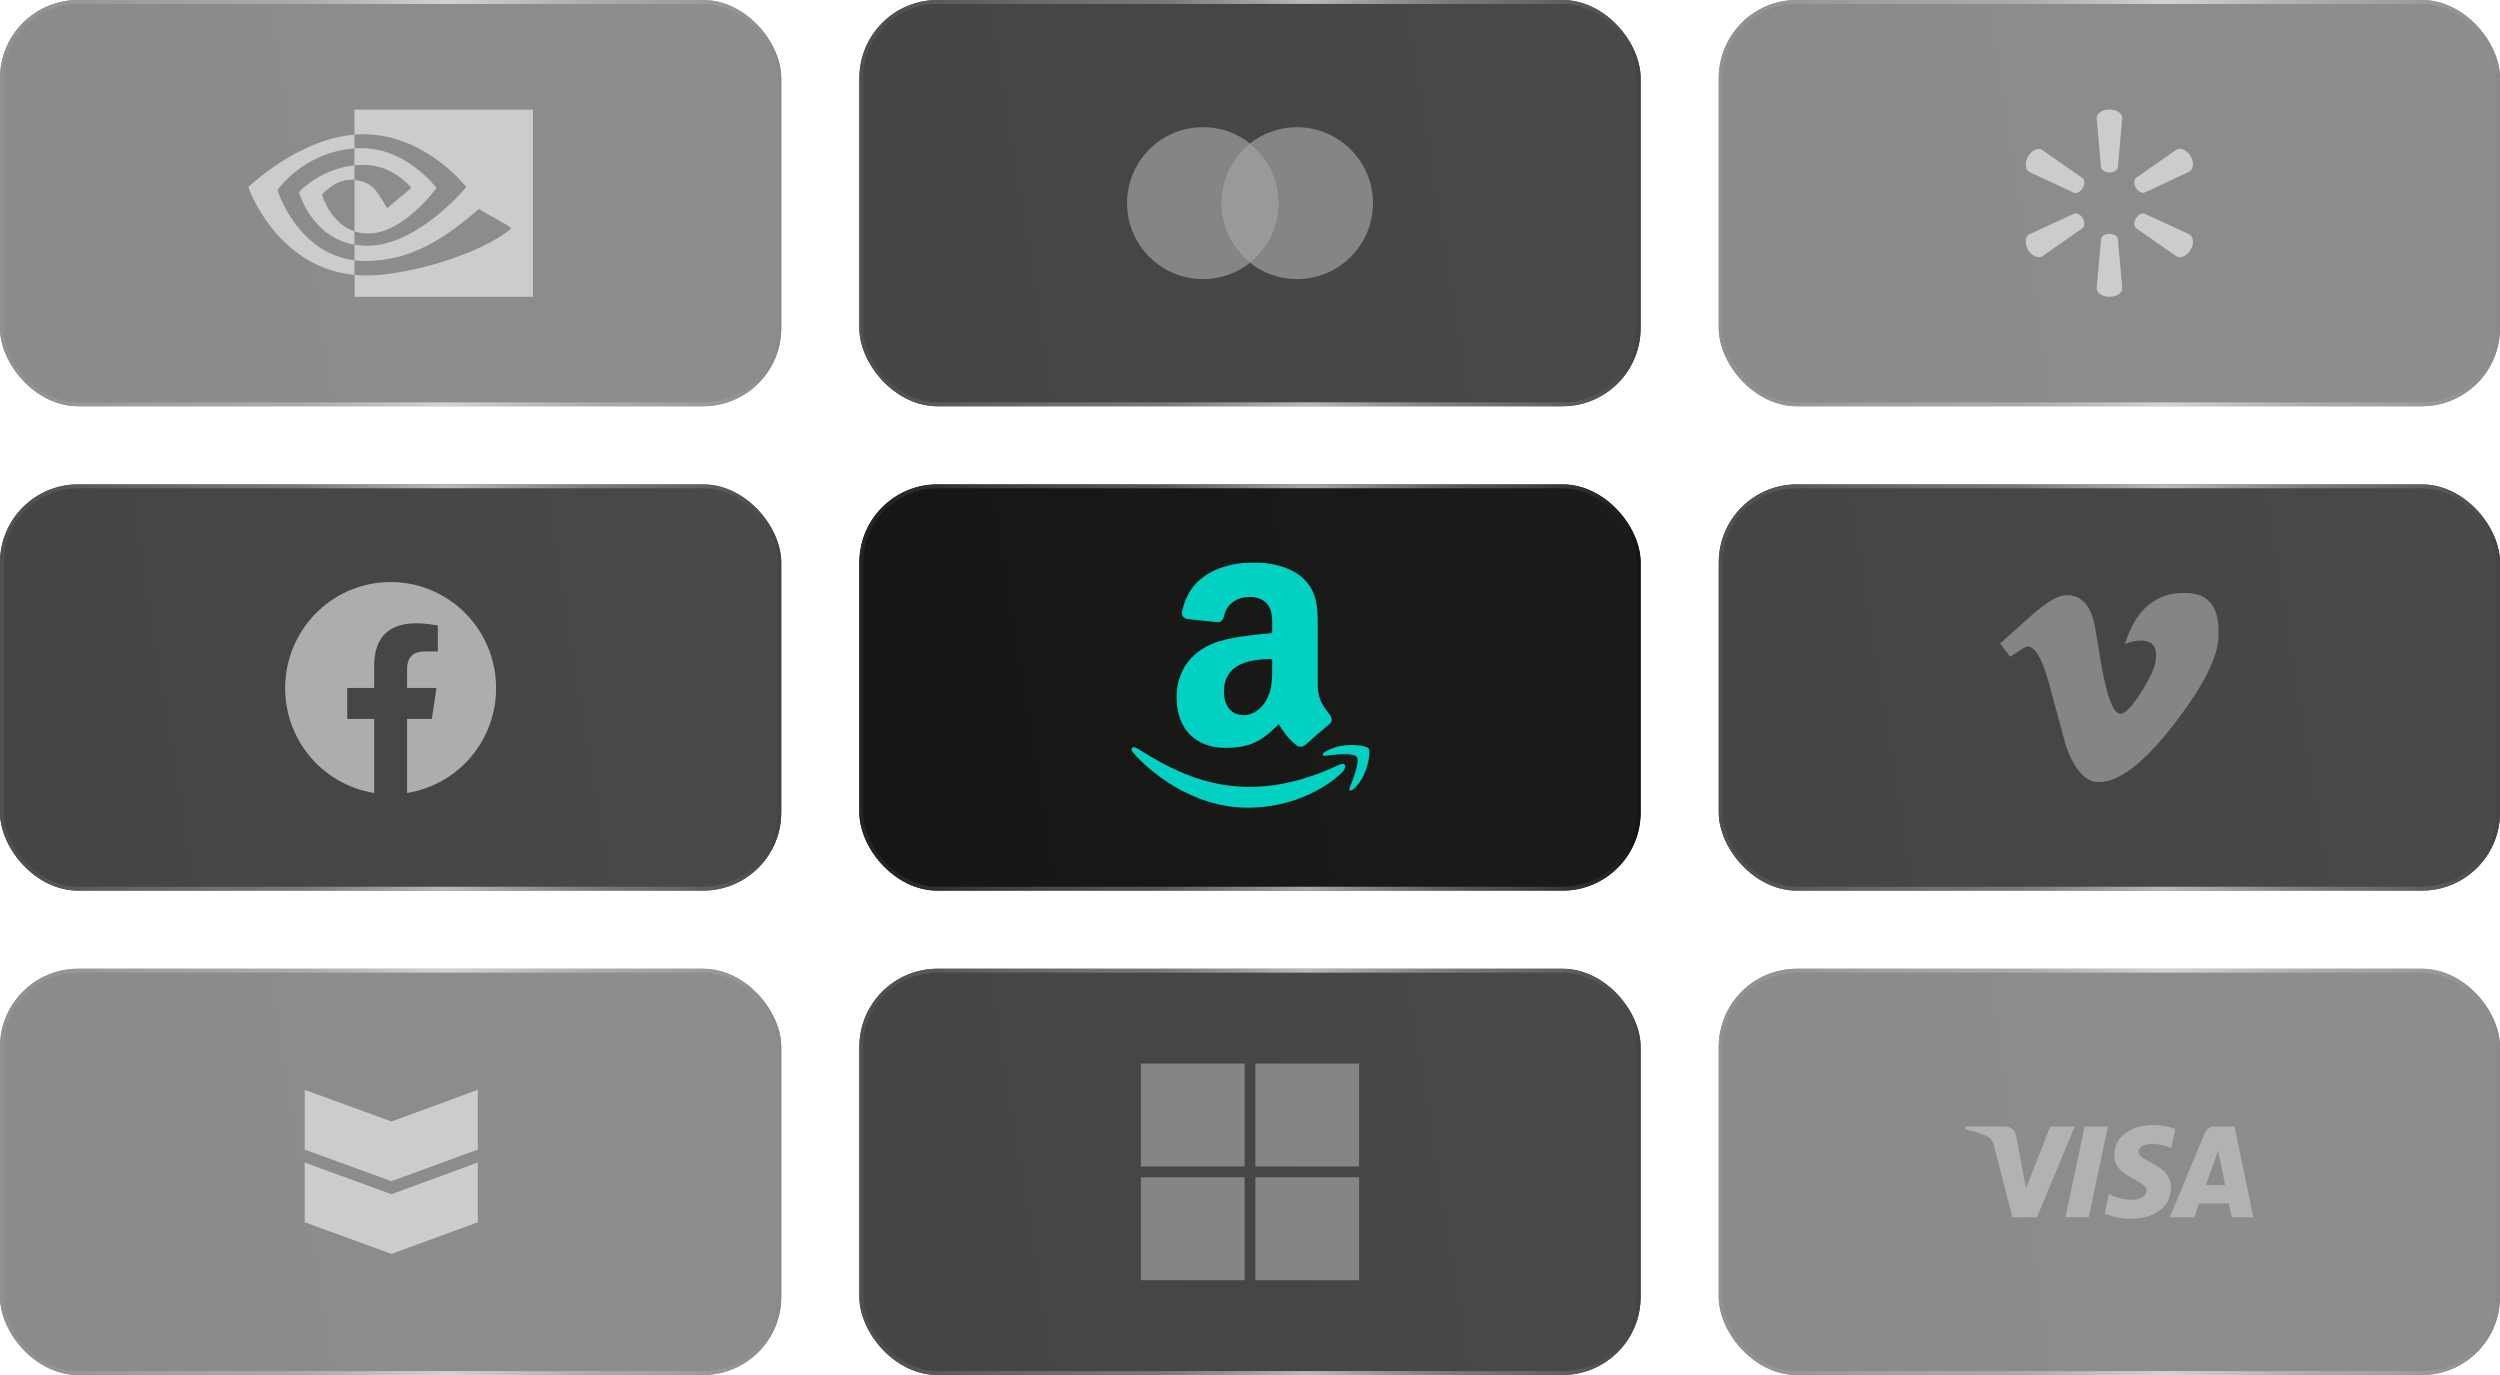
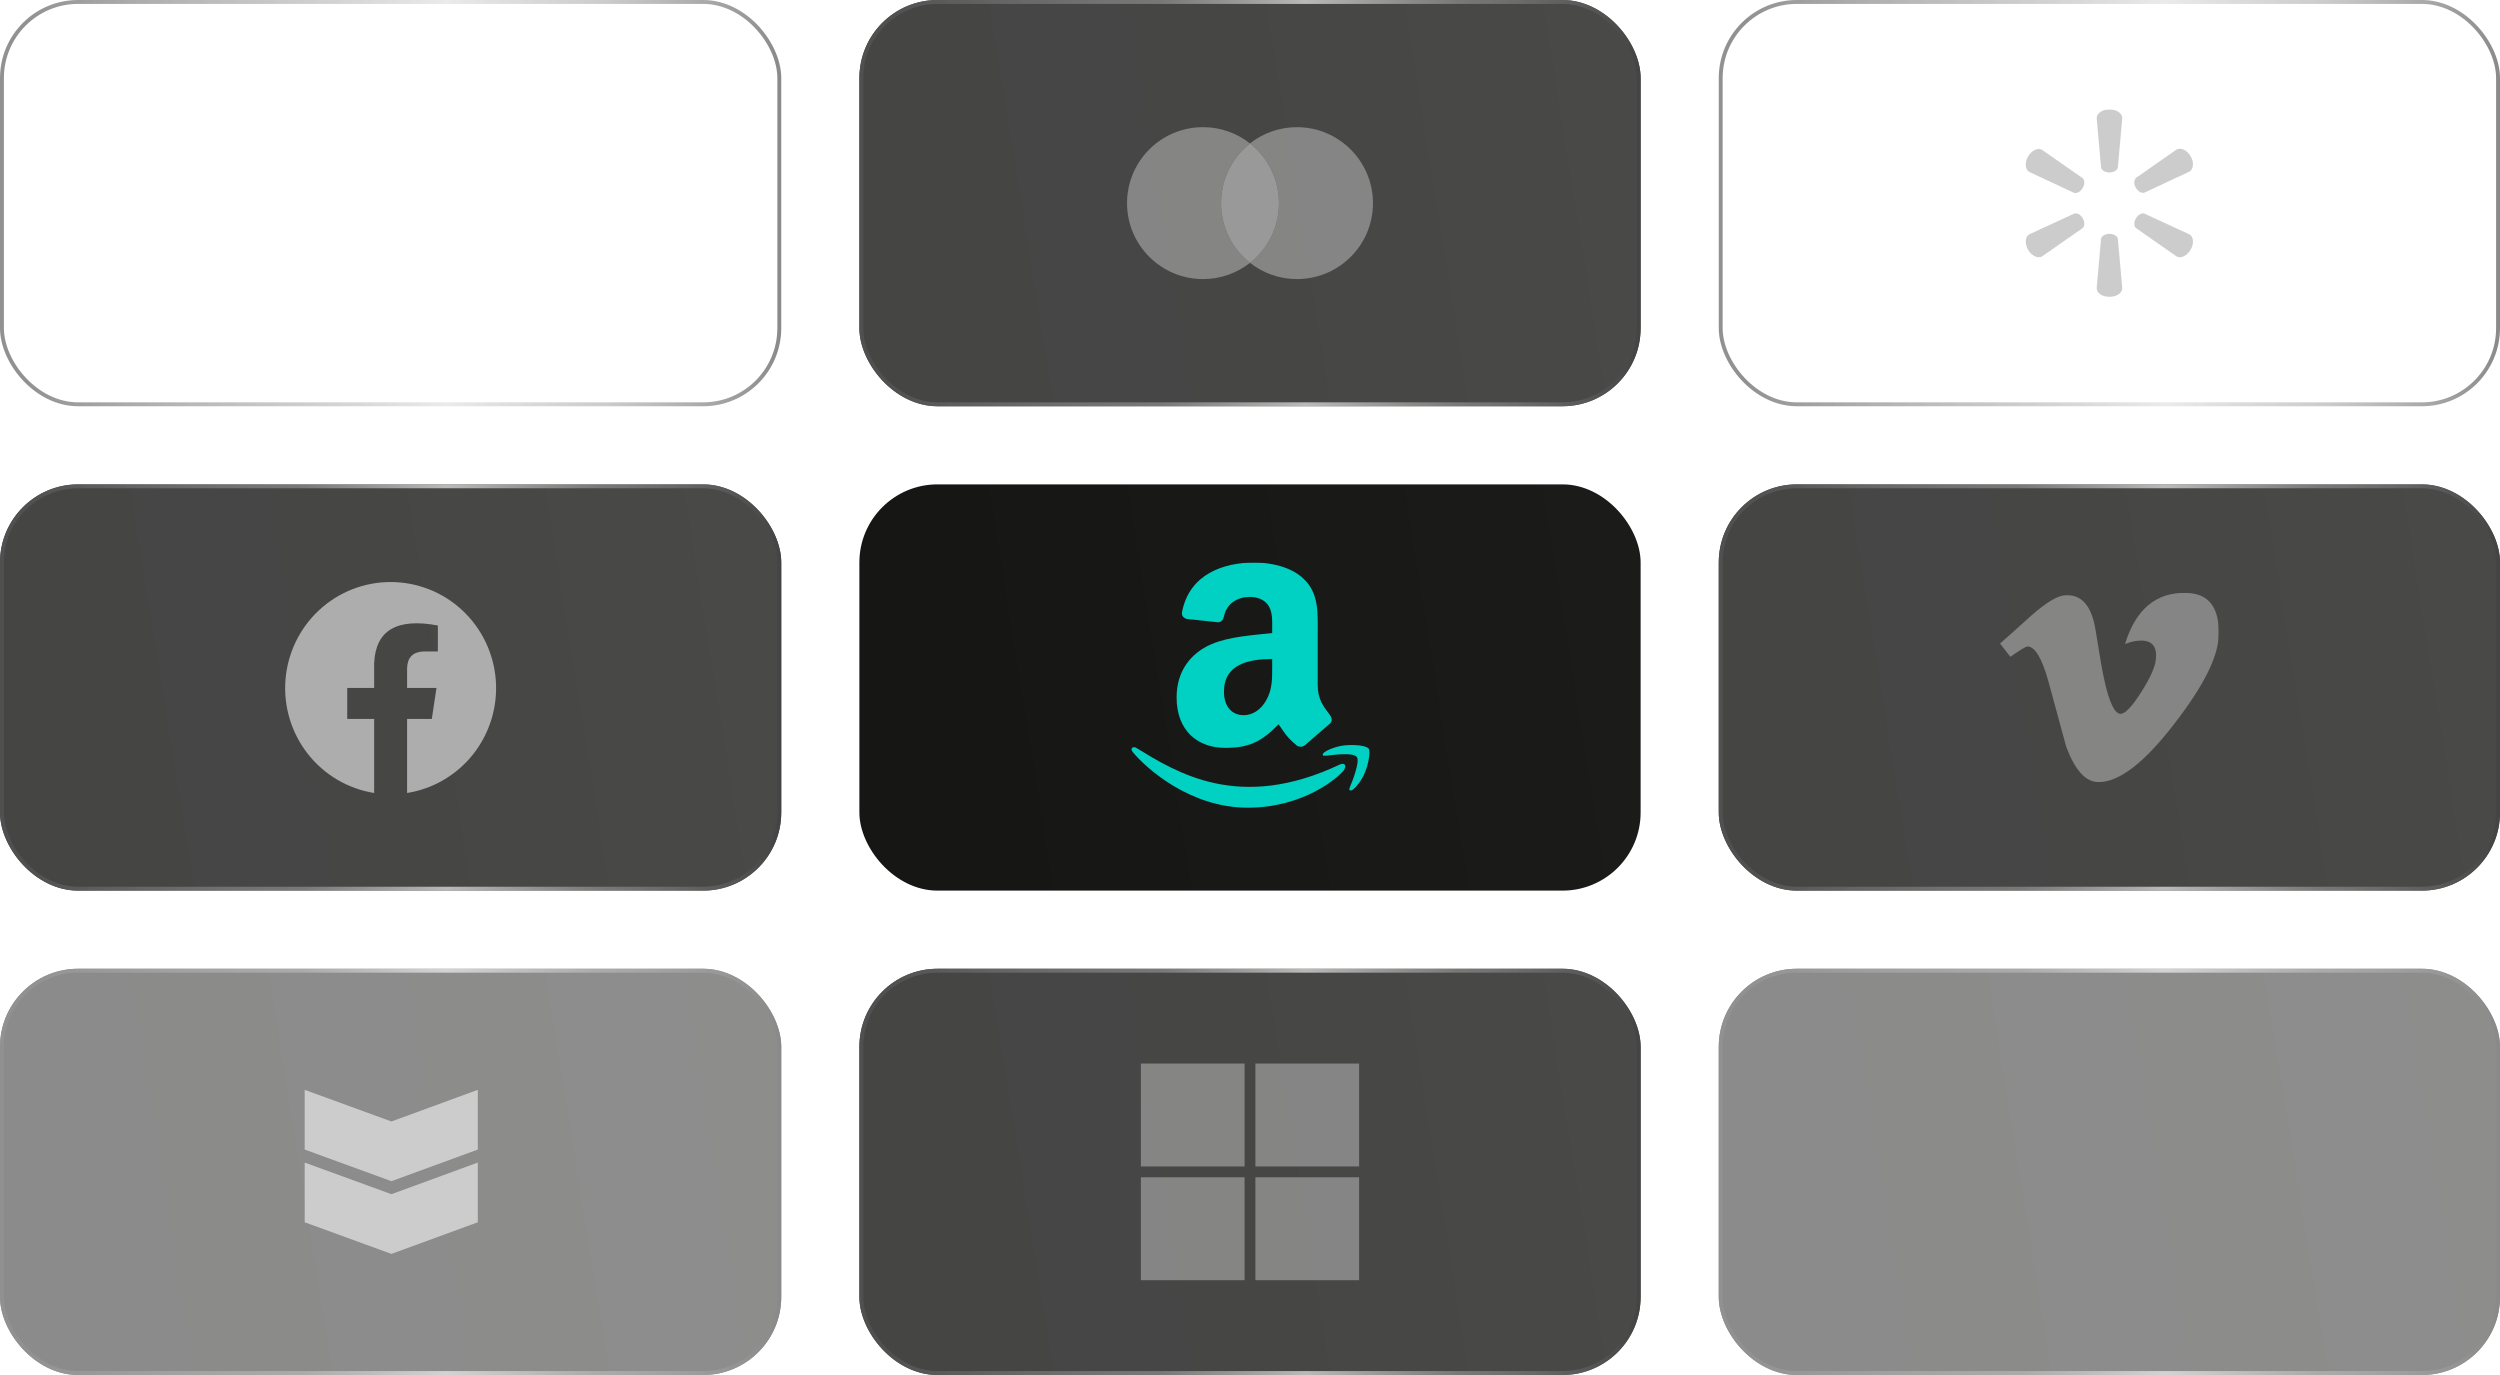
<svg xmlns="http://www.w3.org/2000/svg" width="640" height="352" viewBox="0 0 640 352" fill="none">
  <g opacity="0.8" filter="url(#filter0_ii_4070_1574)">
    <rect y="124" width="200" height="104" rx="20" fill="url(#paint0_linear_4070_1574)" />
    <rect x="0.5" y="124.5" width="199" height="103" rx="19.5" stroke="url(#paint1_linear_4070_1574)" />
    <g filter="url(#filter1_ii_4070_1574)">
      <path d="M110.547 184.04H104.219V203C110.93 201.932 116.994 198.357 121.201 192.989C125.408 187.62 127.449 180.853 126.917 174.038C126.384 167.222 123.318 160.859 118.329 156.218C113.339 151.578 106.795 149 100 149C93.205 149 86.661 151.578 81.671 156.218C76.682 160.859 73.615 167.222 73.083 174.038C72.551 180.853 74.592 187.62 78.799 192.989C83.006 198.357 89.07 201.932 95.781 203V184.04H88.891V176.116H95.781V169.749C96.156 161.354 101.594 158.146 112.094 160.127V166.778H108.437C105.719 166.872 104.312 168.287 104.219 171.022V176.116H111.742" fill="#999999" />
    </g>
  </g>
  <g opacity="0.8" filter="url(#filter2_ii_4070_1574)">
    <rect x="220" y="248" width="200" height="104" rx="20" fill="url(#paint2_linear_4070_1574)" />
    <rect x="220.5" y="248.5" width="199" height="103" rx="19.5" stroke="url(#paint3_linear_4070_1574)" />
    <g clip-path="url(#clip0_4070_1574)">
      <g filter="url(#filter3_ii_4070_1574)">
        <path d="M318.613 298.619H292V272.207H318.613V298.619Z" fill="#999999" fill-opacity="0.6" />
      </g>
      <g filter="url(#filter4_ii_4070_1574)">
        <path d="M347.998 298.619H321.383V272.207H347.996V298.619H347.998Z" fill="#999999" fill-opacity="0.6" />
      </g>
      <g filter="url(#filter5_ii_4070_1574)">
        <path d="M318.613 327.793H292V301.381H318.613V327.793Z" fill="#999999" fill-opacity="0.6" />
      </g>
      <g filter="url(#filter6_ii_4070_1574)">
        <path d="M347.998 327.793H321.383V301.381H347.996V327.793H347.998Z" fill="#999999" fill-opacity="0.6" />
      </g>
    </g>
  </g>
  <g opacity="0.8" filter="url(#filter7_ii_4070_1574)">
    <rect x="220" width="200" height="104" rx="20" fill="url(#paint4_linear_4070_1574)" />
    <rect x="220.5" y="0.5" width="199" height="103" rx="19.5" stroke="url(#paint5_linear_4070_1574)" />
    <path fill-rule="evenodd" clip-rule="evenodd" d="M312.59 52C312.59 45.789 315.514 40.276 320 36.715H320.001C324.487 40.276 327.411 45.789 327.411 52C327.411 58.211 324.544 63.717 320.001 67.285H320C315.507 63.774 312.59 58.211 312.59 52Z" fill="#808080" />
    <g filter="url(#filter8_ii_4070_1574)">
      <path d="M312.589 52C312.589 45.789 315.513 40.276 319.999 36.715C316.698 34.122 312.533 32.555 307.99 32.555C297.228 32.555 288.52 41.252 288.52 52C288.52 62.748 297.228 71.445 307.99 71.445C312.533 71.445 316.698 69.878 319.999 67.285C315.507 63.774 312.589 58.211 312.589 52Z" fill="#999999" fill-opacity="0.6" />
    </g>
    <g filter="url(#filter9_ii_4070_1574)">
      <path d="M351.48 52C351.48 62.748 342.772 71.445 332.01 71.445C327.467 71.445 323.302 69.878 320 67.285C324.543 63.717 327.41 58.211 327.41 52C327.41 45.789 324.486 40.276 320 36.715C323.295 34.122 327.46 32.555 332.003 32.555C342.772 32.555 351.48 41.309 351.48 52Z" fill="#999999" fill-opacity="0.6" />
    </g>
  </g>
  <g opacity="0.5" filter="url(#filter10_ii_4070_1574)">
-     <rect width="200" height="104" rx="20" fill="url(#paint6_linear_4070_1574)" />
    <rect x="0.5" y="0.5" width="199" height="103" rx="19.5" stroke="url(#paint7_linear_4070_1574)" />
    <g clip-path="url(#clip1_4070_1574)">
      <g filter="url(#filter11_ii_4070_1574)">
        <path d="M90.733 42.317V37.99C91.162 37.963 91.591 37.937 92.02 37.937C103.931 37.563 111.737 48.14 111.737 48.14C111.737 48.14 103.314 59.786 94.274 59.786C93.067 59.786 91.886 59.599 90.76 59.225V46.084C95.4 46.644 96.339 48.675 99.102 53.295L105.299 48.114C105.299 48.114 100.765 42.21 93.147 42.21C92.342 42.184 91.537 42.237 90.733 42.317ZM90.733 28V34.464L92.02 34.384C108.572 33.823 119.382 47.9 119.382 47.9C119.382 47.9 106.989 62.911 94.086 62.911C92.959 62.911 91.859 62.805 90.76 62.618V66.624C91.672 66.731 92.611 66.811 93.523 66.811C105.54 66.811 114.232 60.694 122.655 53.483C124.05 54.604 129.764 57.302 130.944 58.477C122.95 65.155 104.306 70.524 93.737 70.524C92.718 70.524 91.752 70.471 90.786 70.364V76H136.443V28L90.733 28ZM90.733 59.225V62.644C79.627 60.668 76.542 49.155 76.542 49.155C76.542 49.155 81.88 43.279 90.733 42.317V46.057H90.706C86.065 45.496 82.417 49.823 82.417 49.823C82.417 49.823 84.482 57.115 90.733 59.225ZM71.016 48.675C71.016 48.675 77.588 39.005 90.76 37.99V34.464C76.166 35.639 63.559 47.926 63.559 47.926C63.559 47.926 70.694 68.494 90.733 70.364V66.624C76.032 64.808 71.016 48.675 71.016 48.675Z" fill="#999999" />
      </g>
    </g>
  </g>
  <g opacity="0.5" filter="url(#filter12_ii_4070_1574)">
    <rect x="440" y="248" width="200" height="104" rx="20" fill="url(#paint8_linear_4070_1574)" />
    <rect x="440.5" y="248.5" width="199" height="103" rx="19.5" stroke="url(#paint9_linear_4070_1574)" />
    <g filter="url(#filter13_ii_4070_1574)">
-       <path d="M551.157 288C545.923 288 541.246 290.726 541.246 295.763C541.246 301.539 549.541 301.938 549.541 304.839C549.541 306.061 548.148 307.155 545.768 307.155C542.391 307.155 539.866 305.627 539.866 305.627L538.786 310.709C538.786 310.709 541.694 312 545.555 312C551.277 312 555.78 309.14 555.78 304.017C555.78 297.914 547.45 297.527 547.45 294.834C547.45 293.876 548.594 292.828 550.967 292.828C553.645 292.828 555.829 293.939 555.829 293.939L556.886 289.03C556.886 289.03 554.509 288 551.157 288ZM503.271 288.37L503.145 289.111C503.145 289.111 505.346 289.516 507.33 290.324C509.883 291.25 510.065 291.79 510.495 293.465L515.182 311.618H521.464L531.142 288.37H524.874L518.655 304.177L516.118 290.779C515.885 289.245 514.706 288.37 513.263 288.37H503.271ZM533.662 288.37L528.745 311.618H534.722L539.621 288.37H533.662ZM566.996 288.37C565.555 288.37 564.792 289.146 564.231 290.501L555.475 311.618H561.743L562.955 308.098H570.591L571.328 311.618H576.859L572.034 288.37H566.996ZM567.812 294.651L569.669 303.375H564.692L567.812 294.651Z" fill="#999999" fill-opacity="0.6" />
-     </g>
+       </g>
  </g>
  <g opacity="0.5" filter="url(#filter14_ii_4070_1574)">
    <rect y="248" width="200" height="104" rx="20" fill="url(#paint10_linear_4070_1574)" />
    <rect x="0.5" y="248.5" width="199" height="103" rx="19.5" stroke="url(#paint11_linear_4070_1574)" />
    <g filter="url(#filter15_ii_4070_1574)">
      <path fill-rule="evenodd" clip-rule="evenodd" d="M78 279V294.287L100.203 302.386L122.314 294.287V279L100.203 287.098L78 279Z" fill="#999999" />
      <path fill-rule="evenodd" clip-rule="evenodd" d="M78 297.615V312.902L100.203 321L122.314 312.902V297.615L100.203 305.713L78 297.615Z" fill="#999999" />
    </g>
  </g>
  <g opacity="0.5" filter="url(#filter16_ii_4070_1574)">
-     <rect x="440" width="200" height="104" rx="20" fill="url(#paint12_linear_4070_1574)" />
    <rect x="440.5" y="0.5" width="199" height="103" rx="19.5" stroke="url(#paint13_linear_4070_1574)" />
    <g clip-path="url(#clip2_4070_1574)">
      <g filter="url(#filter17_ii_4070_1574)">
        <path d="M540.023 44.149C541.139 44.149 542.106 43.553 542.181 42.809L543.297 30.232C543.297 28.967 541.809 27.999 540.023 27.999C538.163 27.999 536.748 29.049 536.748 30.232L537.864 42.809C537.939 43.553 538.914 44.149 540.023 44.149ZM533.175 48.1C533.771 47.125 533.697 46.017 533.1 45.569L522.756 38.35C521.706 37.755 520.077 38.498 519.184 40.062C518.291 41.624 518.44 43.41 519.482 44.007L530.942 49.364C531.686 49.588 532.653 49.067 533.175 48.099M546.795 48.099C547.39 49.074 548.358 49.587 549.027 49.29L560.487 43.932C561.537 43.337 561.753 41.551 560.785 39.987C559.885 38.424 558.255 37.68 557.213 38.276L546.869 45.495C546.273 46.016 546.199 47.132 546.794 48.099M540.024 59.858C541.14 59.858 542.107 60.453 542.182 61.197L543.298 73.775C543.298 75.04 541.809 76.007 540.024 76.007C538.164 76.007 536.749 74.957 536.749 73.775L537.865 61.197C537.94 60.453 538.915 59.858 540.024 59.858ZM546.794 55.9C547.389 54.925 548.357 54.411 549.027 54.709L560.487 59.993C561.537 60.588 561.752 62.374 560.784 63.938C559.884 65.501 558.254 66.245 557.212 65.649L546.868 58.431C546.273 57.984 546.199 56.867 546.794 55.9ZM533.175 55.9C533.771 56.875 533.697 57.983 533.1 58.431L522.756 65.649C521.706 66.245 520.077 65.501 519.184 63.938C518.291 62.375 518.44 60.589 519.482 59.993L530.942 54.709C531.686 54.411 532.654 54.932 533.175 55.9Z" fill="#999999" />
      </g>
    </g>
  </g>
  <g opacity="0.8" filter="url(#filter18_ii_4070_1574)">
    <rect x="440" y="124" width="200" height="104" rx="20" fill="url(#paint14_linear_4070_1574)" />
    <rect x="440.5" y="124.5" width="199" height="103" rx="19.5" stroke="url(#paint15_linear_4070_1574)" />
    <g clip-path="url(#clip3_4070_1574)">
      <g filter="url(#filter19_ii_4070_1574)">
        <path d="M567.968 162.984C567.717 168.436 563.911 175.9 556.55 185.378C548.938 195.275 542.497 200.223 537.228 200.223C533.965 200.223 531.205 197.204 528.947 191.165L524.43 174.558C522.757 168.52 520.958 165.5 519.034 165.5C518.616 165.5 517.152 166.381 514.643 168.142L512.008 164.745C514.745 162.334 517.463 159.901 520.163 157.448C523.844 154.261 526.604 152.584 528.445 152.416C532.794 151.997 535.471 154.974 536.475 161.348C537.562 168.226 538.315 172.503 538.733 174.181C539.988 179.884 541.368 182.736 542.874 182.736C544.045 182.736 545.801 180.891 548.144 177.2C550.486 173.51 551.74 170.7 551.908 168.771C552.242 165.584 550.988 163.99 548.144 163.99C546.805 163.99 545.425 164.284 544.003 164.871C546.763 155.897 552.033 151.535 559.812 151.787C565.584 151.955 568.303 155.687 567.968 162.984L567.968 162.984Z" fill="#999999" fill-opacity="0.6" />
      </g>
    </g>
  </g>
  <g filter="url(#filter20_ii_4070_1574)">
    <rect x="220" y="124" width="200" height="104" rx="20" fill="url(#paint16_linear_4070_1574)" />
-     <rect x="220.5" y="124.5" width="199" height="103" rx="19.5" stroke="url(#paint17_linear_4070_1574)" />
    <g clip-path="url(#clip4_4070_1574)">
      <g filter="url(#filter21_ii_4070_1574)">
        <path d="M343.097 195.67C317.19 208 301.112 197.684 290.82 191.419C290.183 191.024 289.1 191.511 290.039 192.59C293.468 196.747 304.705 206.768 319.373 206.768C334.051 206.768 342.782 198.759 343.875 197.362C344.96 195.977 344.193 195.213 343.097 195.67H343.097ZM350.373 191.652C349.677 190.746 346.143 190.577 343.918 190.851C341.69 191.116 338.346 192.478 338.637 193.295C338.786 193.602 339.09 193.464 340.621 193.327C342.156 193.173 346.455 192.631 347.351 193.802C348.251 194.981 345.98 200.599 345.565 201.504C345.164 202.41 345.718 202.644 346.471 202.041C347.213 201.438 348.557 199.875 349.459 197.665C350.355 195.442 350.902 192.342 350.373 191.652Z" fill="#00D1C2" />
      </g>
      <g filter="url(#filter22_ii_4070_1574)">
        <path fill-rule="evenodd" clip-rule="evenodd" d="M325.679 170.512C325.679 173.747 325.761 176.445 324.126 179.318C322.806 181.654 320.715 183.09 318.38 183.09C315.191 183.09 313.334 180.661 313.334 177.076C313.334 169.998 319.676 168.713 325.679 168.713V170.512ZM334.053 190.752C333.504 191.243 332.71 191.278 332.091 190.951C329.335 188.662 328.844 187.599 327.326 185.415C322.771 190.063 319.547 191.453 313.638 191.453C306.654 191.453 301.211 187.143 301.211 178.512C301.211 171.773 304.867 167.183 310.064 164.941C314.572 162.955 320.867 162.605 325.679 162.056V160.982C325.679 159.008 325.831 156.672 324.675 154.967C323.658 153.437 321.72 152.806 320.014 152.806C316.849 152.806 314.023 154.43 313.334 157.793C313.194 158.541 312.645 159.277 311.898 159.312L303.839 158.448C303.161 158.295 302.414 157.747 302.601 156.707C304.458 146.943 313.275 144 321.17 144C325.212 144 330.49 145.075 333.679 148.135C337.72 151.907 337.335 156.941 337.335 162.418V175.359C337.335 179.248 338.946 180.953 340.465 183.055C341.002 183.803 341.119 184.702 340.441 185.263C338.748 186.676 335.734 189.304 334.076 190.776L334.053 190.752" fill="#00D1C2" />
      </g>
    </g>
  </g>
  <defs>
    <filter id="filter0_ii_4070_1574" x="0" y="120" width="200" height="112" filterUnits="userSpaceOnUse" color-interpolation-filters="sRGB">
      <feFlood flood-opacity="0" result="BackgroundImageFix" />
      <feBlend mode="normal" in="SourceGraphic" in2="BackgroundImageFix" result="shape" />
      <feColorMatrix in="SourceAlpha" type="matrix" values="0 0 0 0 0 0 0 0 0 0 0 0 0 0 0 0 0 0 127 0" result="hardAlpha" />
      <feOffset dy="4" />
      <feGaussianBlur stdDeviation="2" />
      <feComposite in2="hardAlpha" operator="arithmetic" k2="-1" k3="1" />
      <feColorMatrix type="matrix" values="0 0 0 0 0 0 0 0 0 0 0 0 0 0 0 0 0 0 0.25 0" />
      <feBlend mode="normal" in2="shape" result="effect1_innerShadow_4070_1574" />
      <feColorMatrix in="SourceAlpha" type="matrix" values="0 0 0 0 0 0 0 0 0 0 0 0 0 0 0 0 0 0 127 0" result="hardAlpha" />
      <feOffset dy="-4" />
      <feGaussianBlur stdDeviation="2" />
      <feComposite in2="hardAlpha" operator="arithmetic" k2="-1" k3="1" />
      <feColorMatrix type="matrix" values="0 0 0 0 0.55 0 0 0 0 0.55 0 0 0 0 0.55 0 0 0 0.1 0" />
      <feBlend mode="normal" in2="effect1_innerShadow_4070_1574" result="effect2_innerShadow_4070_1574" />
    </filter>
    <filter id="filter1_ii_4070_1574" x="73" y="145" width="54" height="62" filterUnits="userSpaceOnUse" color-interpolation-filters="sRGB">
      <feFlood flood-opacity="0" result="BackgroundImageFix" />
      <feBlend mode="normal" in="SourceGraphic" in2="BackgroundImageFix" result="shape" />
      <feColorMatrix in="SourceAlpha" type="matrix" values="0 0 0 0 0 0 0 0 0 0 0 0 0 0 0 0 0 0 127 0" result="hardAlpha" />
      <feOffset dy="4" />
      <feGaussianBlur stdDeviation="2" />
      <feComposite in2="hardAlpha" operator="arithmetic" k2="-1" k3="1" />
      <feColorMatrix type="matrix" values="0 0 0 0 0 0 0 0 0 0 0 0 0 0 0 0 0 0 0.25 0" />
      <feBlend mode="normal" in2="shape" result="effect1_innerShadow_4070_1574" />
      <feColorMatrix in="SourceAlpha" type="matrix" values="0 0 0 0 0 0 0 0 0 0 0 0 0 0 0 0 0 0 127 0" result="hardAlpha" />
      <feOffset dy="-4" />
      <feGaussianBlur stdDeviation="2" />
      <feComposite in2="hardAlpha" operator="arithmetic" k2="-1" k3="1" />
      <feColorMatrix type="matrix" values="0 0 0 0 0.55 0 0 0 0 0.55 0 0 0 0 0.55 0 0 0 0.1 0" />
      <feBlend mode="normal" in2="effect1_innerShadow_4070_1574" result="effect2_innerShadow_4070_1574" />
    </filter>
    <filter id="filter2_ii_4070_1574" x="220" y="244" width="200" height="112" filterUnits="userSpaceOnUse" color-interpolation-filters="sRGB">
      <feFlood flood-opacity="0" result="BackgroundImageFix" />
      <feBlend mode="normal" in="SourceGraphic" in2="BackgroundImageFix" result="shape" />
      <feColorMatrix in="SourceAlpha" type="matrix" values="0 0 0 0 0 0 0 0 0 0 0 0 0 0 0 0 0 0 127 0" result="hardAlpha" />
      <feOffset dy="4" />
      <feGaussianBlur stdDeviation="2" />
      <feComposite in2="hardAlpha" operator="arithmetic" k2="-1" k3="1" />
      <feColorMatrix type="matrix" values="0 0 0 0 0 0 0 0 0 0 0 0 0 0 0 0 0 0 0.25 0" />
      <feBlend mode="normal" in2="shape" result="effect1_innerShadow_4070_1574" />
      <feColorMatrix in="SourceAlpha" type="matrix" values="0 0 0 0 0 0 0 0 0 0 0 0 0 0 0 0 0 0 127 0" result="hardAlpha" />
      <feOffset dy="-4" />
      <feGaussianBlur stdDeviation="2" />
      <feComposite in2="hardAlpha" operator="arithmetic" k2="-1" k3="1" />
      <feColorMatrix type="matrix" values="0 0 0 0 0.55 0 0 0 0 0.55 0 0 0 0 0.55 0 0 0 0.1 0" />
      <feBlend mode="normal" in2="effect1_innerShadow_4070_1574" result="effect2_innerShadow_4070_1574" />
    </filter>
    <filter id="filter3_ii_4070_1574" x="292" y="268.207" width="26.613" height="34.412" filterUnits="userSpaceOnUse" color-interpolation-filters="sRGB">
      <feFlood flood-opacity="0" result="BackgroundImageFix" />
      <feBlend mode="normal" in="SourceGraphic" in2="BackgroundImageFix" result="shape" />
      <feColorMatrix in="SourceAlpha" type="matrix" values="0 0 0 0 0 0 0 0 0 0 0 0 0 0 0 0 0 0 127 0" result="hardAlpha" />
      <feOffset dy="4" />
      <feGaussianBlur stdDeviation="2" />
      <feComposite in2="hardAlpha" operator="arithmetic" k2="-1" k3="1" />
      <feColorMatrix type="matrix" values="0 0 0 0 0 0 0 0 0 0 0 0 0 0 0 0 0 0 0.25 0" />
      <feBlend mode="normal" in2="shape" result="effect1_innerShadow_4070_1574" />
      <feColorMatrix in="SourceAlpha" type="matrix" values="0 0 0 0 0 0 0 0 0 0 0 0 0 0 0 0 0 0 127 0" result="hardAlpha" />
      <feOffset dy="-4" />
      <feGaussianBlur stdDeviation="2" />
      <feComposite in2="hardAlpha" operator="arithmetic" k2="-1" k3="1" />
      <feColorMatrix type="matrix" values="0 0 0 0 0.55 0 0 0 0 0.55 0 0 0 0 0.55 0 0 0 0.1 0" />
      <feBlend mode="normal" in2="effect1_innerShadow_4070_1574" result="effect2_innerShadow_4070_1574" />
    </filter>
    <filter id="filter4_ii_4070_1574" x="321.383" y="268.207" width="26.617" height="34.412" filterUnits="userSpaceOnUse" color-interpolation-filters="sRGB">
      <feFlood flood-opacity="0" result="BackgroundImageFix" />
      <feBlend mode="normal" in="SourceGraphic" in2="BackgroundImageFix" result="shape" />
      <feColorMatrix in="SourceAlpha" type="matrix" values="0 0 0 0 0 0 0 0 0 0 0 0 0 0 0 0 0 0 127 0" result="hardAlpha" />
      <feOffset dy="4" />
      <feGaussianBlur stdDeviation="2" />
      <feComposite in2="hardAlpha" operator="arithmetic" k2="-1" k3="1" />
      <feColorMatrix type="matrix" values="0 0 0 0 0 0 0 0 0 0 0 0 0 0 0 0 0 0 0.25 0" />
      <feBlend mode="normal" in2="shape" result="effect1_innerShadow_4070_1574" />
      <feColorMatrix in="SourceAlpha" type="matrix" values="0 0 0 0 0 0 0 0 0 0 0 0 0 0 0 0 0 0 127 0" result="hardAlpha" />
      <feOffset dy="-4" />
      <feGaussianBlur stdDeviation="2" />
      <feComposite in2="hardAlpha" operator="arithmetic" k2="-1" k3="1" />
      <feColorMatrix type="matrix" values="0 0 0 0 0.55 0 0 0 0 0.55 0 0 0 0 0.55 0 0 0 0.1 0" />
      <feBlend mode="normal" in2="effect1_innerShadow_4070_1574" result="effect2_innerShadow_4070_1574" />
    </filter>
    <filter id="filter5_ii_4070_1574" x="292" y="297.381" width="26.613" height="34.412" filterUnits="userSpaceOnUse" color-interpolation-filters="sRGB">
      <feFlood flood-opacity="0" result="BackgroundImageFix" />
      <feBlend mode="normal" in="SourceGraphic" in2="BackgroundImageFix" result="shape" />
      <feColorMatrix in="SourceAlpha" type="matrix" values="0 0 0 0 0 0 0 0 0 0 0 0 0 0 0 0 0 0 127 0" result="hardAlpha" />
      <feOffset dy="4" />
      <feGaussianBlur stdDeviation="2" />
      <feComposite in2="hardAlpha" operator="arithmetic" k2="-1" k3="1" />
      <feColorMatrix type="matrix" values="0 0 0 0 0 0 0 0 0 0 0 0 0 0 0 0 0 0 0.25 0" />
      <feBlend mode="normal" in2="shape" result="effect1_innerShadow_4070_1574" />
      <feColorMatrix in="SourceAlpha" type="matrix" values="0 0 0 0 0 0 0 0 0 0 0 0 0 0 0 0 0 0 127 0" result="hardAlpha" />
      <feOffset dy="-4" />
      <feGaussianBlur stdDeviation="2" />
      <feComposite in2="hardAlpha" operator="arithmetic" k2="-1" k3="1" />
      <feColorMatrix type="matrix" values="0 0 0 0 0.55 0 0 0 0 0.55 0 0 0 0 0.55 0 0 0 0.1 0" />
      <feBlend mode="normal" in2="effect1_innerShadow_4070_1574" result="effect2_innerShadow_4070_1574" />
    </filter>
    <filter id="filter6_ii_4070_1574" x="321.383" y="297.381" width="26.617" height="34.412" filterUnits="userSpaceOnUse" color-interpolation-filters="sRGB">
      <feFlood flood-opacity="0" result="BackgroundImageFix" />
      <feBlend mode="normal" in="SourceGraphic" in2="BackgroundImageFix" result="shape" />
      <feColorMatrix in="SourceAlpha" type="matrix" values="0 0 0 0 0 0 0 0 0 0 0 0 0 0 0 0 0 0 127 0" result="hardAlpha" />
      <feOffset dy="4" />
      <feGaussianBlur stdDeviation="2" />
      <feComposite in2="hardAlpha" operator="arithmetic" k2="-1" k3="1" />
      <feColorMatrix type="matrix" values="0 0 0 0 0 0 0 0 0 0 0 0 0 0 0 0 0 0 0.25 0" />
      <feBlend mode="normal" in2="shape" result="effect1_innerShadow_4070_1574" />
      <feColorMatrix in="SourceAlpha" type="matrix" values="0 0 0 0 0 0 0 0 0 0 0 0 0 0 0 0 0 0 127 0" result="hardAlpha" />
      <feOffset dy="-4" />
      <feGaussianBlur stdDeviation="2" />
      <feComposite in2="hardAlpha" operator="arithmetic" k2="-1" k3="1" />
      <feColorMatrix type="matrix" values="0 0 0 0 0.55 0 0 0 0 0.55 0 0 0 0 0.55 0 0 0 0.1 0" />
      <feBlend mode="normal" in2="effect1_innerShadow_4070_1574" result="effect2_innerShadow_4070_1574" />
    </filter>
    <filter id="filter7_ii_4070_1574" x="220" y="-4" width="200" height="112" filterUnits="userSpaceOnUse" color-interpolation-filters="sRGB">
      <feFlood flood-opacity="0" result="BackgroundImageFix" />
      <feBlend mode="normal" in="SourceGraphic" in2="BackgroundImageFix" result="shape" />
      <feColorMatrix in="SourceAlpha" type="matrix" values="0 0 0 0 0 0 0 0 0 0 0 0 0 0 0 0 0 0 127 0" result="hardAlpha" />
      <feOffset dy="4" />
      <feGaussianBlur stdDeviation="2" />
      <feComposite in2="hardAlpha" operator="arithmetic" k2="-1" k3="1" />
      <feColorMatrix type="matrix" values="0 0 0 0 0 0 0 0 0 0 0 0 0 0 0 0 0 0 0.25 0" />
      <feBlend mode="normal" in2="shape" result="effect1_innerShadow_4070_1574" />
      <feColorMatrix in="SourceAlpha" type="matrix" values="0 0 0 0 0 0 0 0 0 0 0 0 0 0 0 0 0 0 127 0" result="hardAlpha" />
      <feOffset dy="-4" />
      <feGaussianBlur stdDeviation="2" />
      <feComposite in2="hardAlpha" operator="arithmetic" k2="-1" k3="1" />
      <feColorMatrix type="matrix" values="0 0 0 0 0.55 0 0 0 0 0.55 0 0 0 0 0.55 0 0 0 0.1 0" />
      <feBlend mode="normal" in2="effect1_innerShadow_4070_1574" result="effect2_innerShadow_4070_1574" />
    </filter>
    <filter id="filter8_ii_4070_1574" x="288.52" y="28.555" width="31.48" height="46.889" filterUnits="userSpaceOnUse" color-interpolation-filters="sRGB">
      <feFlood flood-opacity="0" result="BackgroundImageFix" />
      <feBlend mode="normal" in="SourceGraphic" in2="BackgroundImageFix" result="shape" />
      <feColorMatrix in="SourceAlpha" type="matrix" values="0 0 0 0 0 0 0 0 0 0 0 0 0 0 0 0 0 0 127 0" result="hardAlpha" />
      <feOffset dy="4" />
      <feGaussianBlur stdDeviation="2" />
      <feComposite in2="hardAlpha" operator="arithmetic" k2="-1" k3="1" />
      <feColorMatrix type="matrix" values="0 0 0 0 0 0 0 0 0 0 0 0 0 0 0 0 0 0 0.25 0" />
      <feBlend mode="normal" in2="shape" result="effect1_innerShadow_4070_1574" />
      <feColorMatrix in="SourceAlpha" type="matrix" values="0 0 0 0 0 0 0 0 0 0 0 0 0 0 0 0 0 0 127 0" result="hardAlpha" />
      <feOffset dy="-4" />
      <feGaussianBlur stdDeviation="2" />
      <feComposite in2="hardAlpha" operator="arithmetic" k2="-1" k3="1" />
      <feColorMatrix type="matrix" values="0 0 0 0 0.55 0 0 0 0 0.55 0 0 0 0 0.55 0 0 0 0.1 0" />
      <feBlend mode="normal" in2="effect1_innerShadow_4070_1574" result="effect2_innerShadow_4070_1574" />
    </filter>
    <filter id="filter9_ii_4070_1574" x="320" y="28.555" width="31.48" height="46.889" filterUnits="userSpaceOnUse" color-interpolation-filters="sRGB">
      <feFlood flood-opacity="0" result="BackgroundImageFix" />
      <feBlend mode="normal" in="SourceGraphic" in2="BackgroundImageFix" result="shape" />
      <feColorMatrix in="SourceAlpha" type="matrix" values="0 0 0 0 0 0 0 0 0 0 0 0 0 0 0 0 0 0 127 0" result="hardAlpha" />
      <feOffset dy="4" />
      <feGaussianBlur stdDeviation="2" />
      <feComposite in2="hardAlpha" operator="arithmetic" k2="-1" k3="1" />
      <feColorMatrix type="matrix" values="0 0 0 0 0 0 0 0 0 0 0 0 0 0 0 0 0 0 0.25 0" />
      <feBlend mode="normal" in2="shape" result="effect1_innerShadow_4070_1574" />
      <feColorMatrix in="SourceAlpha" type="matrix" values="0 0 0 0 0 0 0 0 0 0 0 0 0 0 0 0 0 0 127 0" result="hardAlpha" />
      <feOffset dy="-4" />
      <feGaussianBlur stdDeviation="2" />
      <feComposite in2="hardAlpha" operator="arithmetic" k2="-1" k3="1" />
      <feColorMatrix type="matrix" values="0 0 0 0 0.55 0 0 0 0 0.55 0 0 0 0 0.55 0 0 0 0.1 0" />
      <feBlend mode="normal" in2="effect1_innerShadow_4070_1574" result="effect2_innerShadow_4070_1574" />
    </filter>
    <filter id="filter10_ii_4070_1574" x="0" y="-4" width="200" height="112" filterUnits="userSpaceOnUse" color-interpolation-filters="sRGB">
      <feFlood flood-opacity="0" result="BackgroundImageFix" />
      <feBlend mode="normal" in="SourceGraphic" in2="BackgroundImageFix" result="shape" />
      <feColorMatrix in="SourceAlpha" type="matrix" values="0 0 0 0 0 0 0 0 0 0 0 0 0 0 0 0 0 0 127 0" result="hardAlpha" />
      <feOffset dy="4" />
      <feGaussianBlur stdDeviation="2" />
      <feComposite in2="hardAlpha" operator="arithmetic" k2="-1" k3="1" />
      <feColorMatrix type="matrix" values="0 0 0 0 0 0 0 0 0 0 0 0 0 0 0 0 0 0 0.25 0" />
      <feBlend mode="normal" in2="shape" result="effect1_innerShadow_4070_1574" />
      <feColorMatrix in="SourceAlpha" type="matrix" values="0 0 0 0 0 0 0 0 0 0 0 0 0 0 0 0 0 0 127 0" result="hardAlpha" />
      <feOffset dy="-4" />
      <feGaussianBlur stdDeviation="2" />
      <feComposite in2="hardAlpha" operator="arithmetic" k2="-1" k3="1" />
      <feColorMatrix type="matrix" values="0 0 0 0 0.55 0 0 0 0 0.55 0 0 0 0 0.55 0 0 0 0.1 0" />
      <feBlend mode="normal" in2="effect1_innerShadow_4070_1574" result="effect2_innerShadow_4070_1574" />
    </filter>
    <filter id="filter11_ii_4070_1574" x="63.559" y="24" width="72.883" height="56" filterUnits="userSpaceOnUse" color-interpolation-filters="sRGB">
      <feFlood flood-opacity="0" result="BackgroundImageFix" />
      <feBlend mode="normal" in="SourceGraphic" in2="BackgroundImageFix" result="shape" />
      <feColorMatrix in="SourceAlpha" type="matrix" values="0 0 0 0 0 0 0 0 0 0 0 0 0 0 0 0 0 0 127 0" result="hardAlpha" />
      <feOffset dy="4" />
      <feGaussianBlur stdDeviation="2" />
      <feComposite in2="hardAlpha" operator="arithmetic" k2="-1" k3="1" />
      <feColorMatrix type="matrix" values="0 0 0 0 0 0 0 0 0 0 0 0 0 0 0 0 0 0 0.25 0" />
      <feBlend mode="normal" in2="shape" result="effect1_innerShadow_4070_1574" />
      <feColorMatrix in="SourceAlpha" type="matrix" values="0 0 0 0 0 0 0 0 0 0 0 0 0 0 0 0 0 0 127 0" result="hardAlpha" />
      <feOffset dy="-4" />
      <feGaussianBlur stdDeviation="2" />
      <feComposite in2="hardAlpha" operator="arithmetic" k2="-1" k3="1" />
      <feColorMatrix type="matrix" values="0 0 0 0 0.55 0 0 0 0 0.55 0 0 0 0 0.55 0 0 0 0.1 0" />
      <feBlend mode="normal" in2="effect1_innerShadow_4070_1574" result="effect2_innerShadow_4070_1574" />
    </filter>
    <filter id="filter12_ii_4070_1574" x="440" y="244" width="200" height="112" filterUnits="userSpaceOnUse" color-interpolation-filters="sRGB">
      <feFlood flood-opacity="0" result="BackgroundImageFix" />
      <feBlend mode="normal" in="SourceGraphic" in2="BackgroundImageFix" result="shape" />
      <feColorMatrix in="SourceAlpha" type="matrix" values="0 0 0 0 0 0 0 0 0 0 0 0 0 0 0 0 0 0 127 0" result="hardAlpha" />
      <feOffset dy="4" />
      <feGaussianBlur stdDeviation="2" />
      <feComposite in2="hardAlpha" operator="arithmetic" k2="-1" k3="1" />
      <feColorMatrix type="matrix" values="0 0 0 0 0 0 0 0 0 0 0 0 0 0 0 0 0 0 0.25 0" />
      <feBlend mode="normal" in2="shape" result="effect1_innerShadow_4070_1574" />
      <feColorMatrix in="SourceAlpha" type="matrix" values="0 0 0 0 0 0 0 0 0 0 0 0 0 0 0 0 0 0 127 0" result="hardAlpha" />
      <feOffset dy="-4" />
      <feGaussianBlur stdDeviation="2" />
      <feComposite in2="hardAlpha" operator="arithmetic" k2="-1" k3="1" />
      <feColorMatrix type="matrix" values="0 0 0 0 0.55 0 0 0 0 0.55 0 0 0 0 0.55 0 0 0 0.1 0" />
      <feBlend mode="normal" in2="effect1_innerShadow_4070_1574" result="effect2_innerShadow_4070_1574" />
    </filter>
    <filter id="filter13_ii_4070_1574" x="503.145" y="284" width="73.715" height="32" filterUnits="userSpaceOnUse" color-interpolation-filters="sRGB">
      <feFlood flood-opacity="0" result="BackgroundImageFix" />
      <feBlend mode="normal" in="SourceGraphic" in2="BackgroundImageFix" result="shape" />
      <feColorMatrix in="SourceAlpha" type="matrix" values="0 0 0 0 0 0 0 0 0 0 0 0 0 0 0 0 0 0 127 0" result="hardAlpha" />
      <feOffset dy="4" />
      <feGaussianBlur stdDeviation="2" />
      <feComposite in2="hardAlpha" operator="arithmetic" k2="-1" k3="1" />
      <feColorMatrix type="matrix" values="0 0 0 0 0 0 0 0 0 0 0 0 0 0 0 0 0 0 0.25 0" />
      <feBlend mode="normal" in2="shape" result="effect1_innerShadow_4070_1574" />
      <feColorMatrix in="SourceAlpha" type="matrix" values="0 0 0 0 0 0 0 0 0 0 0 0 0 0 0 0 0 0 127 0" result="hardAlpha" />
      <feOffset dy="-4" />
      <feGaussianBlur stdDeviation="2" />
      <feComposite in2="hardAlpha" operator="arithmetic" k2="-1" k3="1" />
      <feColorMatrix type="matrix" values="0 0 0 0 0.55 0 0 0 0 0.55 0 0 0 0 0.55 0 0 0 0.1 0" />
      <feBlend mode="normal" in2="effect1_innerShadow_4070_1574" result="effect2_innerShadow_4070_1574" />
    </filter>
    <filter id="filter14_ii_4070_1574" x="0" y="244" width="200" height="112" filterUnits="userSpaceOnUse" color-interpolation-filters="sRGB">
      <feFlood flood-opacity="0" result="BackgroundImageFix" />
      <feBlend mode="normal" in="SourceGraphic" in2="BackgroundImageFix" result="shape" />
      <feColorMatrix in="SourceAlpha" type="matrix" values="0 0 0 0 0 0 0 0 0 0 0 0 0 0 0 0 0 0 127 0" result="hardAlpha" />
      <feOffset dy="4" />
      <feGaussianBlur stdDeviation="2" />
      <feComposite in2="hardAlpha" operator="arithmetic" k2="-1" k3="1" />
      <feColorMatrix type="matrix" values="0 0 0 0 0 0 0 0 0 0 0 0 0 0 0 0 0 0 0.25 0" />
      <feBlend mode="normal" in2="shape" result="effect1_innerShadow_4070_1574" />
      <feColorMatrix in="SourceAlpha" type="matrix" values="0 0 0 0 0 0 0 0 0 0 0 0 0 0 0 0 0 0 127 0" result="hardAlpha" />
      <feOffset dy="-4" />
      <feGaussianBlur stdDeviation="2" />
      <feComposite in2="hardAlpha" operator="arithmetic" k2="-1" k3="1" />
      <feColorMatrix type="matrix" values="0 0 0 0 0.55 0 0 0 0 0.55 0 0 0 0 0.55 0 0 0 0.1 0" />
      <feBlend mode="normal" in2="effect1_innerShadow_4070_1574" result="effect2_innerShadow_4070_1574" />
    </filter>
    <filter id="filter15_ii_4070_1574" x="78" y="275" width="44.312" height="50" filterUnits="userSpaceOnUse" color-interpolation-filters="sRGB">
      <feFlood flood-opacity="0" result="BackgroundImageFix" />
      <feBlend mode="normal" in="SourceGraphic" in2="BackgroundImageFix" result="shape" />
      <feColorMatrix in="SourceAlpha" type="matrix" values="0 0 0 0 0 0 0 0 0 0 0 0 0 0 0 0 0 0 127 0" result="hardAlpha" />
      <feOffset dy="4" />
      <feGaussianBlur stdDeviation="2" />
      <feComposite in2="hardAlpha" operator="arithmetic" k2="-1" k3="1" />
      <feColorMatrix type="matrix" values="0 0 0 0 0 0 0 0 0 0 0 0 0 0 0 0 0 0 0.25 0" />
      <feBlend mode="normal" in2="shape" result="effect1_innerShadow_4070_1574" />
      <feColorMatrix in="SourceAlpha" type="matrix" values="0 0 0 0 0 0 0 0 0 0 0 0 0 0 0 0 0 0 127 0" result="hardAlpha" />
      <feOffset dy="-4" />
      <feGaussianBlur stdDeviation="2" />
      <feComposite in2="hardAlpha" operator="arithmetic" k2="-1" k3="1" />
      <feColorMatrix type="matrix" values="0 0 0 0 0.55 0 0 0 0 0.55 0 0 0 0 0.55 0 0 0 0.1 0" />
      <feBlend mode="normal" in2="effect1_innerShadow_4070_1574" result="effect2_innerShadow_4070_1574" />
    </filter>
    <filter id="filter16_ii_4070_1574" x="440" y="-4" width="200" height="112" filterUnits="userSpaceOnUse" color-interpolation-filters="sRGB">
      <feFlood flood-opacity="0" result="BackgroundImageFix" />
      <feBlend mode="normal" in="SourceGraphic" in2="BackgroundImageFix" result="shape" />
      <feColorMatrix in="SourceAlpha" type="matrix" values="0 0 0 0 0 0 0 0 0 0 0 0 0 0 0 0 0 0 127 0" result="hardAlpha" />
      <feOffset dy="4" />
      <feGaussianBlur stdDeviation="2" />
      <feComposite in2="hardAlpha" operator="arithmetic" k2="-1" k3="1" />
      <feColorMatrix type="matrix" values="0 0 0 0 0 0 0 0 0 0 0 0 0 0 0 0 0 0 0.25 0" />
      <feBlend mode="normal" in2="shape" result="effect1_innerShadow_4070_1574" />
      <feColorMatrix in="SourceAlpha" type="matrix" values="0 0 0 0 0 0 0 0 0 0 0 0 0 0 0 0 0 0 127 0" result="hardAlpha" />
      <feOffset dy="-4" />
      <feGaussianBlur stdDeviation="2" />
      <feComposite in2="hardAlpha" operator="arithmetic" k2="-1" k3="1" />
      <feColorMatrix type="matrix" values="0 0 0 0 0.55 0 0 0 0 0.55 0 0 0 0 0.55 0 0 0 0.1 0" />
      <feBlend mode="normal" in2="effect1_innerShadow_4070_1574" result="effect2_innerShadow_4070_1574" />
    </filter>
    <filter id="filter17_ii_4070_1574" x="518.598" y="23.999" width="42.809" height="56.008" filterUnits="userSpaceOnUse" color-interpolation-filters="sRGB">
      <feFlood flood-opacity="0" result="BackgroundImageFix" />
      <feBlend mode="normal" in="SourceGraphic" in2="BackgroundImageFix" result="shape" />
      <feColorMatrix in="SourceAlpha" type="matrix" values="0 0 0 0 0 0 0 0 0 0 0 0 0 0 0 0 0 0 127 0" result="hardAlpha" />
      <feOffset dy="4" />
      <feGaussianBlur stdDeviation="2" />
      <feComposite in2="hardAlpha" operator="arithmetic" k2="-1" k3="1" />
      <feColorMatrix type="matrix" values="0 0 0 0 0 0 0 0 0 0 0 0 0 0 0 0 0 0 0.25 0" />
      <feBlend mode="normal" in2="shape" result="effect1_innerShadow_4070_1574" />
      <feColorMatrix in="SourceAlpha" type="matrix" values="0 0 0 0 0 0 0 0 0 0 0 0 0 0 0 0 0 0 127 0" result="hardAlpha" />
      <feOffset dy="-4" />
      <feGaussianBlur stdDeviation="2" />
      <feComposite in2="hardAlpha" operator="arithmetic" k2="-1" k3="1" />
      <feColorMatrix type="matrix" values="0 0 0 0 0.55 0 0 0 0 0.55 0 0 0 0 0.55 0 0 0 0.1 0" />
      <feBlend mode="normal" in2="effect1_innerShadow_4070_1574" result="effect2_innerShadow_4070_1574" />
    </filter>
    <filter id="filter18_ii_4070_1574" x="440" y="120" width="200" height="112" filterUnits="userSpaceOnUse" color-interpolation-filters="sRGB">
      <feFlood flood-opacity="0" result="BackgroundImageFix" />
      <feBlend mode="normal" in="SourceGraphic" in2="BackgroundImageFix" result="shape" />
      <feColorMatrix in="SourceAlpha" type="matrix" values="0 0 0 0 0 0 0 0 0 0 0 0 0 0 0 0 0 0 127 0" result="hardAlpha" />
      <feOffset dy="4" />
      <feGaussianBlur stdDeviation="2" />
      <feComposite in2="hardAlpha" operator="arithmetic" k2="-1" k3="1" />
      <feColorMatrix type="matrix" values="0 0 0 0 0 0 0 0 0 0 0 0 0 0 0 0 0 0 0.25 0" />
      <feBlend mode="normal" in2="shape" result="effect1_innerShadow_4070_1574" />
      <feColorMatrix in="SourceAlpha" type="matrix" values="0 0 0 0 0 0 0 0 0 0 0 0 0 0 0 0 0 0 127 0" result="hardAlpha" />
      <feOffset dy="-4" />
      <feGaussianBlur stdDeviation="2" />
      <feComposite in2="hardAlpha" operator="arithmetic" k2="-1" k3="1" />
      <feColorMatrix type="matrix" values="0 0 0 0 0.55 0 0 0 0 0.55 0 0 0 0 0.55 0 0 0 0.1 0" />
      <feBlend mode="normal" in2="effect1_innerShadow_4070_1574" result="effect2_innerShadow_4070_1574" />
    </filter>
    <filter id="filter19_ii_4070_1574" x="512.008" y="147.777" width="55.988" height="56.447" filterUnits="userSpaceOnUse" color-interpolation-filters="sRGB">
      <feFlood flood-opacity="0" result="BackgroundImageFix" />
      <feBlend mode="normal" in="SourceGraphic" in2="BackgroundImageFix" result="shape" />
      <feColorMatrix in="SourceAlpha" type="matrix" values="0 0 0 0 0 0 0 0 0 0 0 0 0 0 0 0 0 0 127 0" result="hardAlpha" />
      <feOffset dy="4" />
      <feGaussianBlur stdDeviation="2" />
      <feComposite in2="hardAlpha" operator="arithmetic" k2="-1" k3="1" />
      <feColorMatrix type="matrix" values="0 0 0 0 0 0 0 0 0 0 0 0 0 0 0 0 0 0 0.25 0" />
      <feBlend mode="normal" in2="shape" result="effect1_innerShadow_4070_1574" />
      <feColorMatrix in="SourceAlpha" type="matrix" values="0 0 0 0 0 0 0 0 0 0 0 0 0 0 0 0 0 0 127 0" result="hardAlpha" />
      <feOffset dy="-4" />
      <feGaussianBlur stdDeviation="2" />
      <feComposite in2="hardAlpha" operator="arithmetic" k2="-1" k3="1" />
      <feColorMatrix type="matrix" values="0 0 0 0 0.55 0 0 0 0 0.55 0 0 0 0 0.55 0 0 0 0.1 0" />
      <feBlend mode="normal" in2="effect1_innerShadow_4070_1574" result="effect2_innerShadow_4070_1574" />
    </filter>
    <filter id="filter20_ii_4070_1574" x="220" y="120" width="200" height="112" filterUnits="userSpaceOnUse" color-interpolation-filters="sRGB">
      <feFlood flood-opacity="0" result="BackgroundImageFix" />
      <feBlend mode="normal" in="SourceGraphic" in2="BackgroundImageFix" result="shape" />
      <feColorMatrix in="SourceAlpha" type="matrix" values="0 0 0 0 0 0 0 0 0 0 0 0 0 0 0 0 0 0 127 0" result="hardAlpha" />
      <feOffset dy="4" />
      <feGaussianBlur stdDeviation="2" />
      <feComposite in2="hardAlpha" operator="arithmetic" k2="-1" k3="1" />
      <feColorMatrix type="matrix" values="0 0 0 0 0 0 0 0 0 0 0 0 0 0 0 0 0 0 0.25 0" />
      <feBlend mode="normal" in2="shape" result="effect1_innerShadow_4070_1574" />
      <feColorMatrix in="SourceAlpha" type="matrix" values="0 0 0 0 0 0 0 0 0 0 0 0 0 0 0 0 0 0 127 0" result="hardAlpha" />
      <feOffset dy="-4" />
      <feGaussianBlur stdDeviation="2" />
      <feComposite in2="hardAlpha" operator="arithmetic" k2="-1" k3="1" />
      <feColorMatrix type="matrix" values="0 0 0 0 0.55 0 0 0 0 0.55 0 0 0 0 0.55 0 0 0 0.1 0" />
      <feBlend mode="normal" in2="effect1_innerShadow_4070_1574" result="effect2_innerShadow_4070_1574" />
    </filter>
    <filter id="filter21_ii_4070_1574" x="289.672" y="186.732" width="60.91" height="24.037" filterUnits="userSpaceOnUse" color-interpolation-filters="sRGB">
      <feFlood flood-opacity="0" result="BackgroundImageFix" />
      <feBlend mode="normal" in="SourceGraphic" in2="BackgroundImageFix" result="shape" />
      <feColorMatrix in="SourceAlpha" type="matrix" values="0 0 0 0 0 0 0 0 0 0 0 0 0 0 0 0 0 0 127 0" result="hardAlpha" />
      <feOffset dy="4" />
      <feGaussianBlur stdDeviation="2" />
      <feComposite in2="hardAlpha" operator="arithmetic" k2="-1" k3="1" />
      <feColorMatrix type="matrix" values="0 0 0 0 0 0 0 0 0 0 0 0 0 0 0 0 0 0 0.25 0" />
      <feBlend mode="normal" in2="shape" result="effect1_innerShadow_4070_1574" />
      <feColorMatrix in="SourceAlpha" type="matrix" values="0 0 0 0 0 0 0 0 0 0 0 0 0 0 0 0 0 0 127 0" result="hardAlpha" />
      <feOffset dy="-4" />
      <feGaussianBlur stdDeviation="2" />
      <feComposite in2="hardAlpha" operator="arithmetic" k2="-1" k3="1" />
      <feColorMatrix type="matrix" values="0 0 0 0 0.55 0 0 0 0 0.55 0 0 0 0 0.55 0 0 0 0.1 0" />
      <feBlend mode="normal" in2="effect1_innerShadow_4070_1574" result="effect2_innerShadow_4070_1574" />
    </filter>
    <filter id="filter22_ii_4070_1574" x="301.211" y="140" width="39.699" height="55.453" filterUnits="userSpaceOnUse" color-interpolation-filters="sRGB">
      <feFlood flood-opacity="0" result="BackgroundImageFix" />
      <feBlend mode="normal" in="SourceGraphic" in2="BackgroundImageFix" result="shape" />
      <feColorMatrix in="SourceAlpha" type="matrix" values="0 0 0 0 0 0 0 0 0 0 0 0 0 0 0 0 0 0 127 0" result="hardAlpha" />
      <feOffset dy="4" />
      <feGaussianBlur stdDeviation="2" />
      <feComposite in2="hardAlpha" operator="arithmetic" k2="-1" k3="1" />
      <feColorMatrix type="matrix" values="0 0 0 0 0 0 0 0 0 0 0 0 0 0 0 0 0 0 0.25 0" />
      <feBlend mode="normal" in2="shape" result="effect1_innerShadow_4070_1574" />
      <feColorMatrix in="SourceAlpha" type="matrix" values="0 0 0 0 0 0 0 0 0 0 0 0 0 0 0 0 0 0 127 0" result="hardAlpha" />
      <feOffset dy="-4" />
      <feGaussianBlur stdDeviation="2" />
      <feComposite in2="hardAlpha" operator="arithmetic" k2="-1" k3="1" />
      <feColorMatrix type="matrix" values="0 0 0 0 0.55 0 0 0 0 0.55 0 0 0 0 0.55 0 0 0 0.1 0" />
      <feBlend mode="normal" in2="effect1_innerShadow_4070_1574" result="effect2_innerShadow_4070_1574" />
    </filter>
    <linearGradient id="paint0_linear_4070_1574" x1="32.105" y1="228" x2="204.852" y2="200.252" gradientUnits="userSpaceOnUse">
      <stop stop-color="#161715" />
      <stop offset="1" stop-color="#1B1C1A" />
    </linearGradient>
    <linearGradient id="paint1_linear_4070_1574" x1="2.895" y1="124" x2="200" y2="124" gradientUnits="userSpaceOnUse">
      <stop offset="0.022" stop-color="#242424" />
      <stop offset="0.375" stop-color="#707070" stop-opacity="0.7" />
      <stop offset="0.565" stop-color="#CCCCCC" stop-opacity="0.8" />
      <stop offset="0.765" stop-color="#707070" stop-opacity="0.7" />
      <stop offset="1" stop-color="#141414" />
    </linearGradient>
    <linearGradient id="paint2_linear_4070_1574" x1="252.105" y1="352" x2="424.852" y2="324.252" gradientUnits="userSpaceOnUse">
      <stop stop-color="#161715" />
      <stop offset="1" stop-color="#1B1C1A" />
    </linearGradient>
    <linearGradient id="paint3_linear_4070_1574" x1="222.895" y1="248" x2="420" y2="248" gradientUnits="userSpaceOnUse">
      <stop offset="0.022" stop-color="#242424" />
      <stop offset="0.375" stop-color="#707070" stop-opacity="0.7" />
      <stop offset="0.565" stop-color="#CCCCCC" stop-opacity="0.8" />
      <stop offset="0.765" stop-color="#707070" stop-opacity="0.7" />
      <stop offset="1" stop-color="#141414" />
    </linearGradient>
    <linearGradient id="paint4_linear_4070_1574" x1="252.105" y1="104" x2="424.852" y2="76.252" gradientUnits="userSpaceOnUse">
      <stop stop-color="#161715" />
      <stop offset="1" stop-color="#1B1C1A" />
    </linearGradient>
    <linearGradient id="paint5_linear_4070_1574" x1="222.895" y1="2.48716e-09" x2="420" y2="6.09101e-07" gradientUnits="userSpaceOnUse">
      <stop offset="0.022" stop-color="#242424" />
      <stop offset="0.375" stop-color="#707070" stop-opacity="0.7" />
      <stop offset="0.565" stop-color="#CCCCCC" stop-opacity="0.8" />
      <stop offset="0.765" stop-color="#707070" stop-opacity="0.7" />
      <stop offset="1" stop-color="#141414" />
    </linearGradient>
    <linearGradient id="paint6_linear_4070_1574" x1="32.105" y1="104" x2="204.852" y2="76.252" gradientUnits="userSpaceOnUse">
      <stop stop-color="#161715" />
      <stop offset="1" stop-color="#1B1C1A" />
    </linearGradient>
    <linearGradient id="paint7_linear_4070_1574" x1="2.895" y1="2.48716e-09" x2="200" y2="6.09101e-07" gradientUnits="userSpaceOnUse">
      <stop offset="0.022" stop-color="#242424" />
      <stop offset="0.375" stop-color="#707070" stop-opacity="0.7" />
      <stop offset="0.565" stop-color="#CCCCCC" stop-opacity="0.8" />
      <stop offset="0.765" stop-color="#707070" stop-opacity="0.7" />
      <stop offset="1" stop-color="#141414" />
    </linearGradient>
    <linearGradient id="paint8_linear_4070_1574" x1="472.105" y1="352" x2="644.852" y2="324.252" gradientUnits="userSpaceOnUse">
      <stop stop-color="#161715" />
      <stop offset="1" stop-color="#1B1C1A" />
    </linearGradient>
    <linearGradient id="paint9_linear_4070_1574" x1="442.895" y1="248" x2="640" y2="248" gradientUnits="userSpaceOnUse">
      <stop offset="0.022" stop-color="#242424" />
      <stop offset="0.375" stop-color="#707070" stop-opacity="0.7" />
      <stop offset="0.565" stop-color="#CCCCCC" stop-opacity="0.8" />
      <stop offset="0.765" stop-color="#707070" stop-opacity="0.7" />
      <stop offset="1" stop-color="#141414" />
    </linearGradient>
    <linearGradient id="paint10_linear_4070_1574" x1="32.105" y1="352" x2="204.852" y2="324.252" gradientUnits="userSpaceOnUse">
      <stop stop-color="#161715" />
      <stop offset="1" stop-color="#1B1C1A" />
    </linearGradient>
    <linearGradient id="paint11_linear_4070_1574" x1="2.895" y1="248" x2="200" y2="248" gradientUnits="userSpaceOnUse">
      <stop offset="0.022" stop-color="#242424" />
      <stop offset="0.375" stop-color="#707070" stop-opacity="0.7" />
      <stop offset="0.565" stop-color="#CCCCCC" stop-opacity="0.8" />
      <stop offset="0.765" stop-color="#707070" stop-opacity="0.7" />
      <stop offset="1" stop-color="#141414" />
    </linearGradient>
    <linearGradient id="paint12_linear_4070_1574" x1="472.105" y1="104" x2="644.852" y2="76.252" gradientUnits="userSpaceOnUse">
      <stop stop-color="#161715" />
      <stop offset="1" stop-color="#1B1C1A" />
    </linearGradient>
    <linearGradient id="paint13_linear_4070_1574" x1="442.895" y1="2.48716e-09" x2="640" y2="6.09102e-07" gradientUnits="userSpaceOnUse">
      <stop offset="0.022" stop-color="#242424" />
      <stop offset="0.375" stop-color="#707070" stop-opacity="0.7" />
      <stop offset="0.565" stop-color="#CCCCCC" stop-opacity="0.8" />
      <stop offset="0.765" stop-color="#707070" stop-opacity="0.7" />
      <stop offset="1" stop-color="#141414" />
    </linearGradient>
    <linearGradient id="paint14_linear_4070_1574" x1="472.105" y1="228" x2="644.852" y2="200.252" gradientUnits="userSpaceOnUse">
      <stop stop-color="#161715" />
      <stop offset="1" stop-color="#1B1C1A" />
    </linearGradient>
    <linearGradient id="paint15_linear_4070_1574" x1="442.895" y1="124" x2="640" y2="124" gradientUnits="userSpaceOnUse">
      <stop offset="0.022" stop-color="#242424" />
      <stop offset="0.375" stop-color="#707070" stop-opacity="0.7" />
      <stop offset="0.565" stop-color="#CCCCCC" stop-opacity="0.8" />
      <stop offset="0.765" stop-color="#707070" stop-opacity="0.7" />
      <stop offset="1" stop-color="#141414" />
    </linearGradient>
    <linearGradient id="paint16_linear_4070_1574" x1="252.105" y1="228" x2="424.852" y2="200.252" gradientUnits="userSpaceOnUse">
      <stop stop-color="#161715" />
      <stop offset="1" stop-color="#1B1C1A" />
    </linearGradient>
    <linearGradient id="paint17_linear_4070_1574" x1="222.895" y1="124" x2="420" y2="124" gradientUnits="userSpaceOnUse">
      <stop offset="0.022" stop-color="#242424" />
      <stop offset="0.375" stop-color="#707070" stop-opacity="0.7" />
      <stop offset="0.565" stop-color="#CCCCCC" stop-opacity="0.8" />
      <stop offset="0.765" stop-color="#707070" stop-opacity="0.7" />
      <stop offset="1" stop-color="#141414" />
    </linearGradient>
    <clipPath id="clip0_4070_1574">
      <rect width="56" height="55.585" fill="white" transform="translate(292 272.207)" />
    </clipPath>
    <clipPath id="clip1_4070_1574">
-       <rect width="72.906" height="48" fill="white" transform="translate(63.547 28)" />
-     </clipPath>
+       </clipPath>
    <clipPath id="clip2_4070_1574">
      <rect width="48" height="48" fill="white" transform="translate(516 28)" />
    </clipPath>
    <clipPath id="clip3_4070_1574">
      <rect width="56" height="48.447" fill="white" transform="translate(512 151.777)" />
    </clipPath>
    <clipPath id="clip4_4070_1574">
      <rect width="64" height="64" fill="white" transform="translate(288 144)" />
    </clipPath>
  </defs>
</svg>